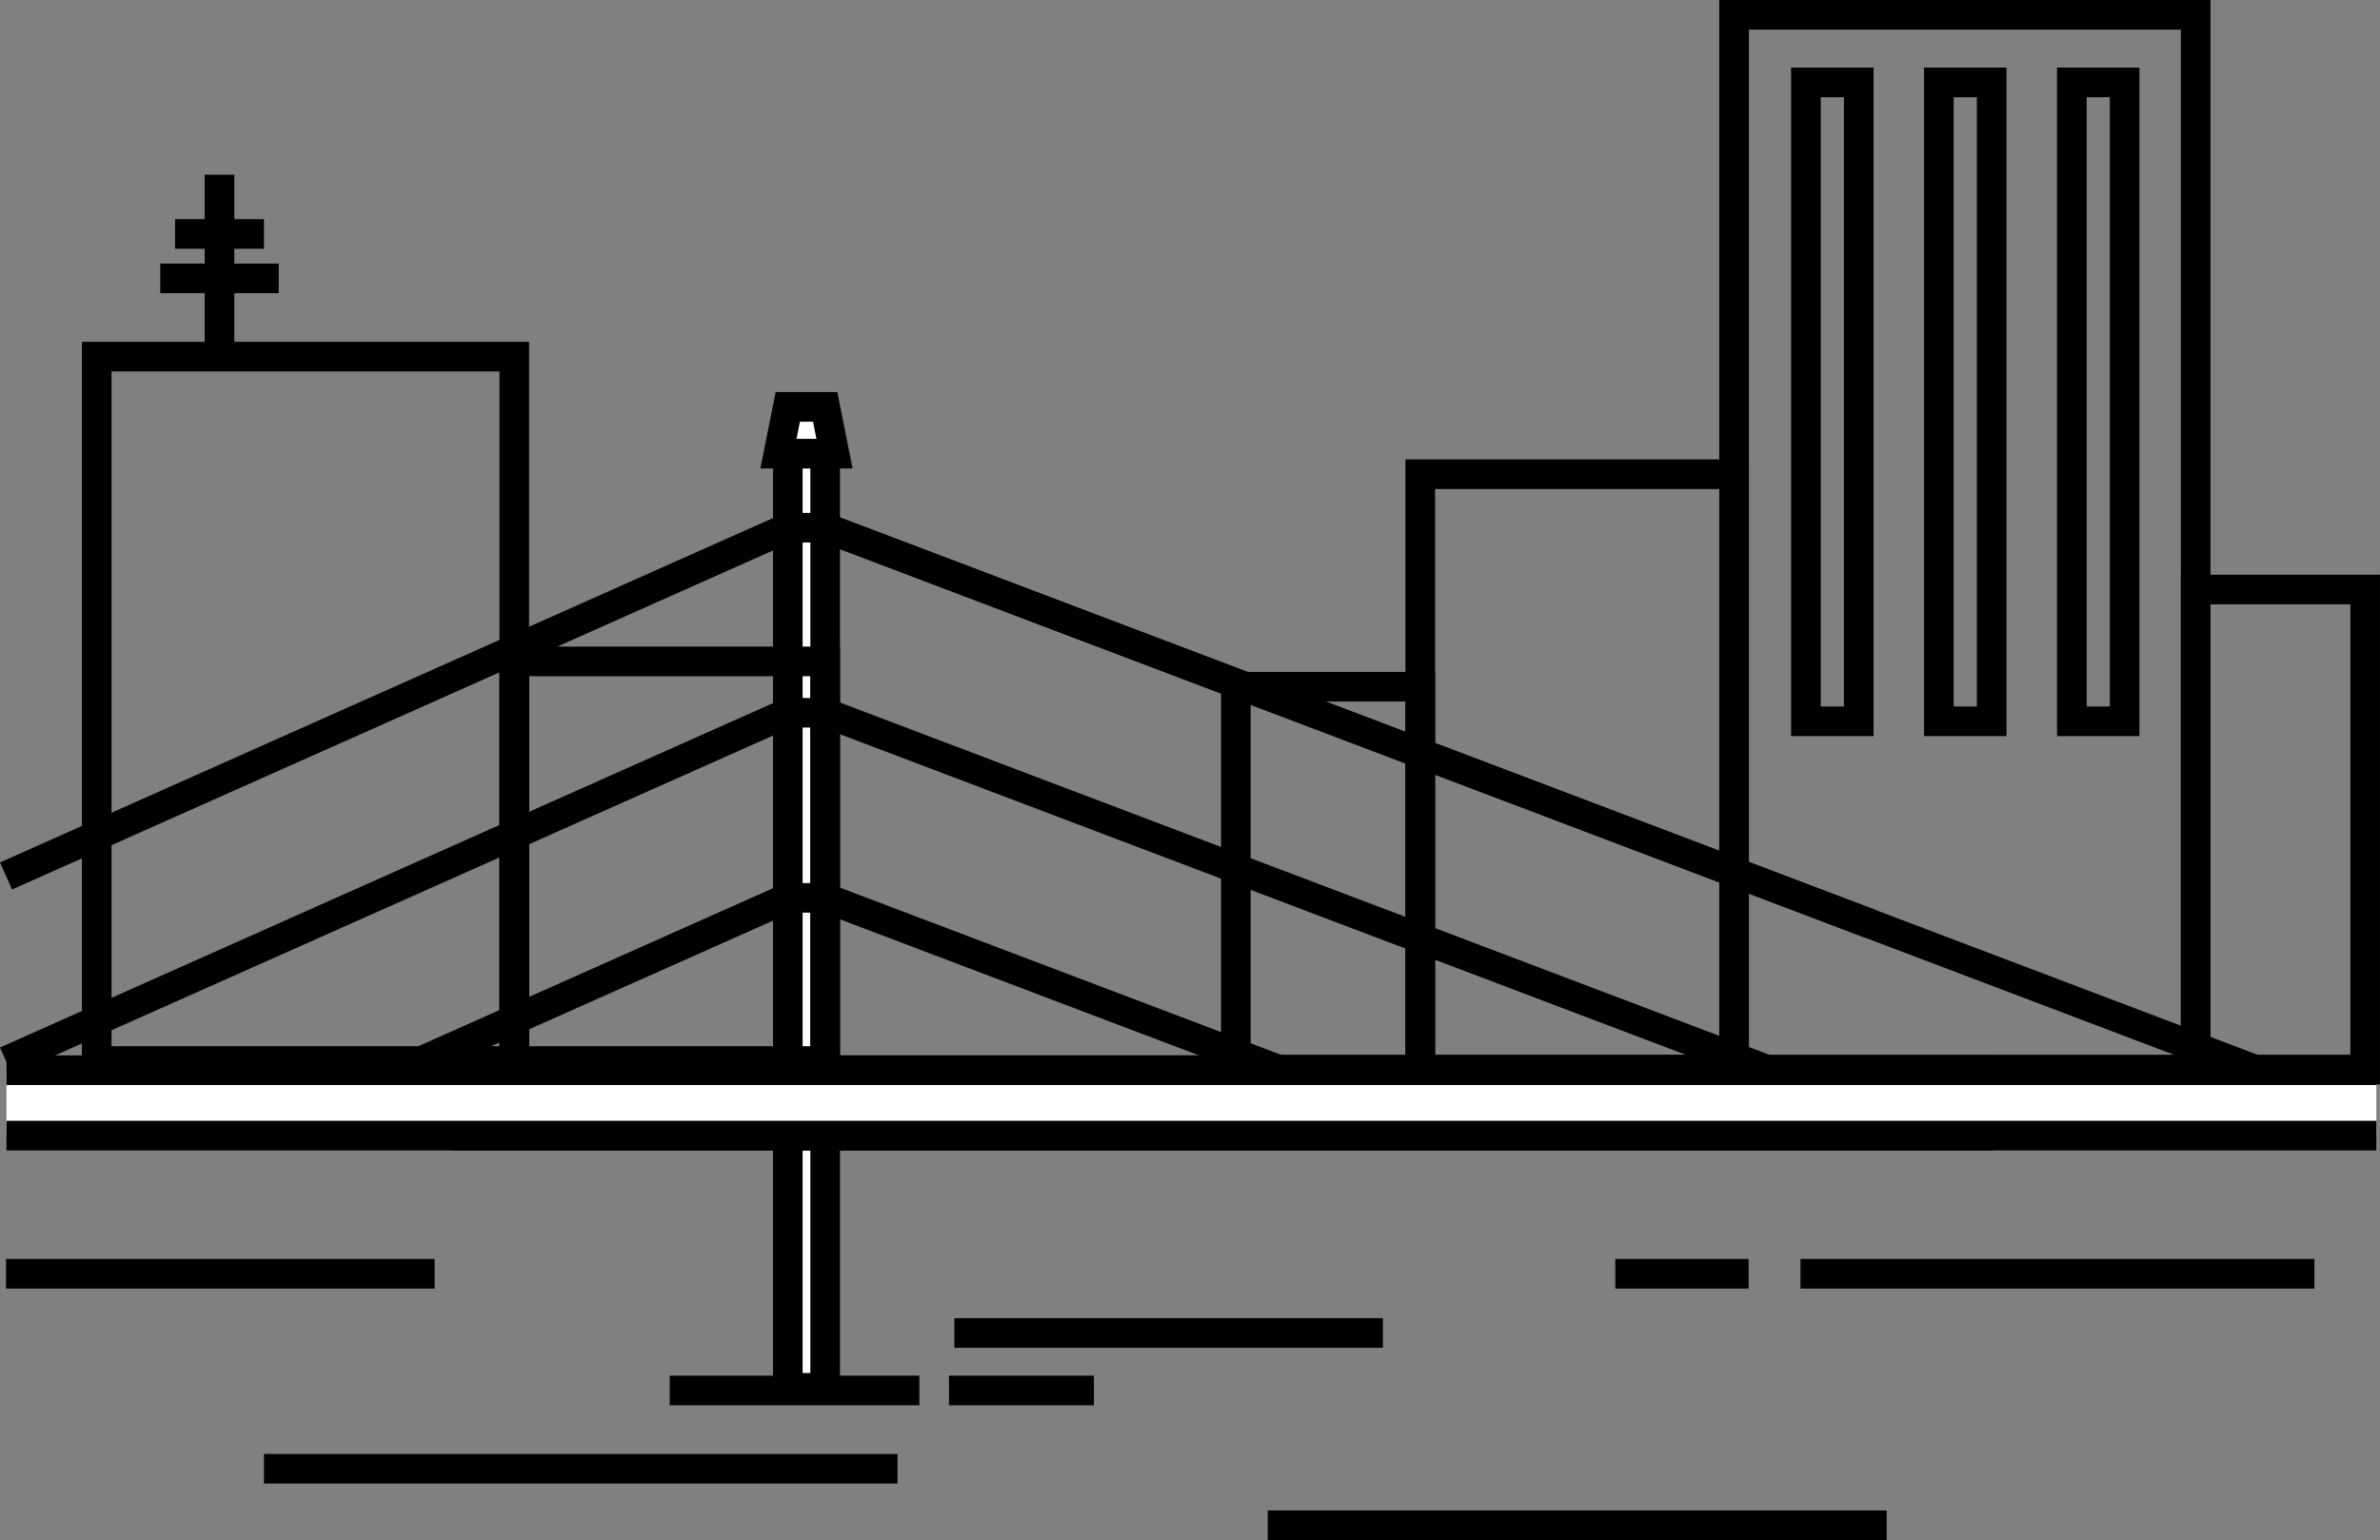
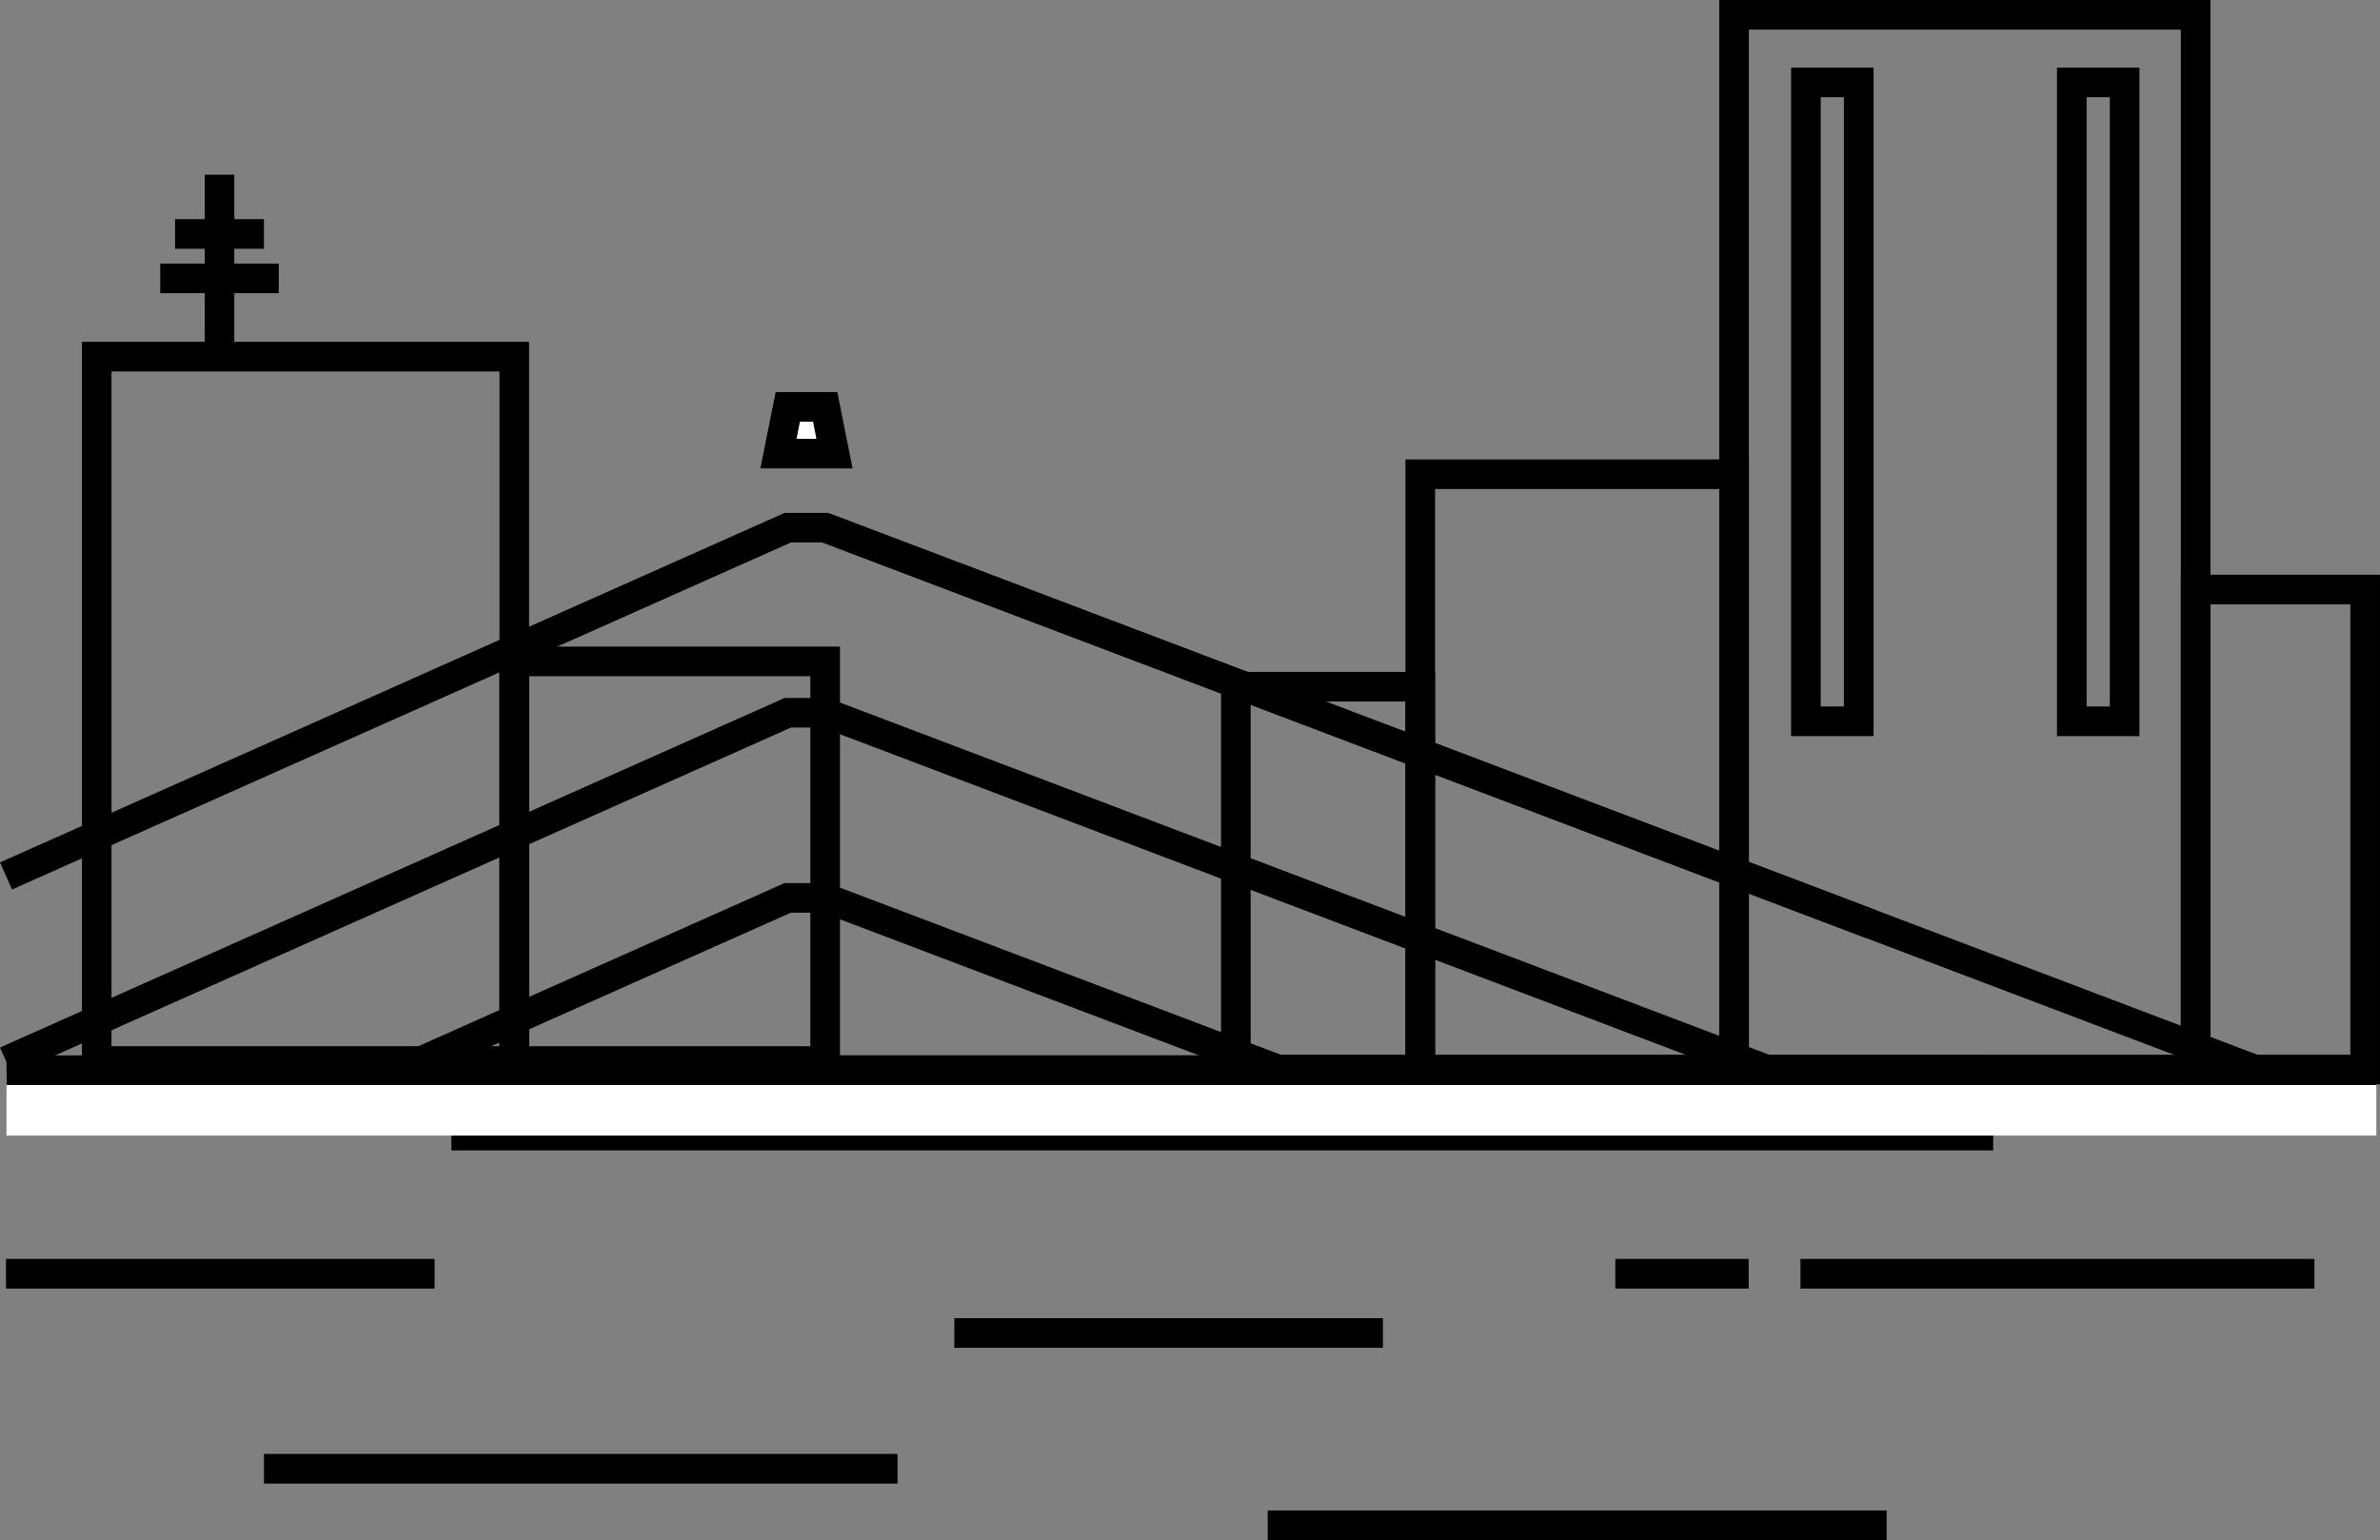
<svg xmlns="http://www.w3.org/2000/svg" width="160.685" height="104" viewBox="0 0 160.685 104">
  <rect x="0" y="0" width="160.685" height="104" fill="#808080" stroke="none" />
  <defs>
    <style>.a,.c{fill:#fff;}.a,.b,.d{stroke:#000;stroke-width:2px;}.a,.b{stroke-miterlimit:10;}.b,.d{fill:none;}</style>
  </defs>
  <g transform="translate(-1087.562 -2112.349)">
-     <rect class="a" width="2.524" height="63.088" transform="translate(1140.75 2142.981)" />
    <path class="a" d="M1140.75,2139.827h2.523l.631,3.155h-3.785Z" />
    <path class="b" d="M1213.918,2174.766l-70.645-26.784h-2.523l-52.781,23.519" />
    <line class="b" x1="96.892" y1="36.736" transform="translate(1143.273 2147.981)" />
    <path class="b" d="M1173.969,2184.619l-30.7-11.638h-2.523l-26.119,11.638" />
    <path class="b" d="M1206.938,2184.619l-63.665-24.138h-2.523L1087.969,2184" />
    <line class="a" x2="104.095" transform="translate(1118.038 2184.619)" />
    <line class="a" x1="104.095" transform="translate(1118.038 2189.035)" />
    <rect class="c" width="160" height="4.416" transform="translate(1088 2184.619)" />
    <line class="a" x2="160" transform="translate(1088 2184.619)" />
-     <line class="a" x1="160" transform="translate(1088 2189.035)" />
    <rect class="b" width="31.164" height="71.227" transform="translate(1235.802 2184.576) rotate(180)" />
    <rect class="b" width="11.444" height="32.417" transform="translate(1235.802 2152.159)" />
    <rect class="b" width="21.187" height="40.203" transform="translate(1183.451 2144.373)" />
    <rect class="b" width="12.45" height="25.853" transform="translate(1183.451 2184.576) rotate(180)" />
    <rect class="b" width="3.566" height="43.145" transform="translate(1209.488 2117.913)" />
-     <rect class="b" width="3.566" height="43.145" transform="translate(1218.464 2117.913)" />
    <rect class="b" width="3.566" height="43.145" transform="translate(1227.44 2117.913)" />
    <rect class="b" width="28.192" height="47.567" transform="translate(1122.283 2184) rotate(180)" />
    <rect class="b" width="20.99" height="26.986" transform="translate(1122.283 2157.014)" />
    <line class="b" y2="12.285" transform="translate(1102.382 2124.148)" />
    <line class="b" x2="6" transform="translate(1099.382 2128.148)" />
    <line class="b" x2="8" transform="translate(1098.382 2131.148)" />
    <path class="d" d="M0,0H41.786" transform="translate(1173.152 2215.349)" />
-     <line class="b" x2="16.854" transform="translate(1132.778 2206.247)" />
-     <line class="b" x2="9.784" transform="translate(1151.633 2206.247)" />
    <line class="b" x2="9" transform="translate(1196.62 2198.364)" />
    <path class="d" d="M0,0H42.775" transform="translate(1105.383 2211.532)" />
    <line class="b" x2="28.935" transform="translate(1151.995 2202.364)" />
    <line class="b" x2="28.935" transform="translate(1087.969 2198.364)" />
    <line class="b" x2="34.701" transform="translate(1209.12 2198.364)" />
  </g>
</svg>